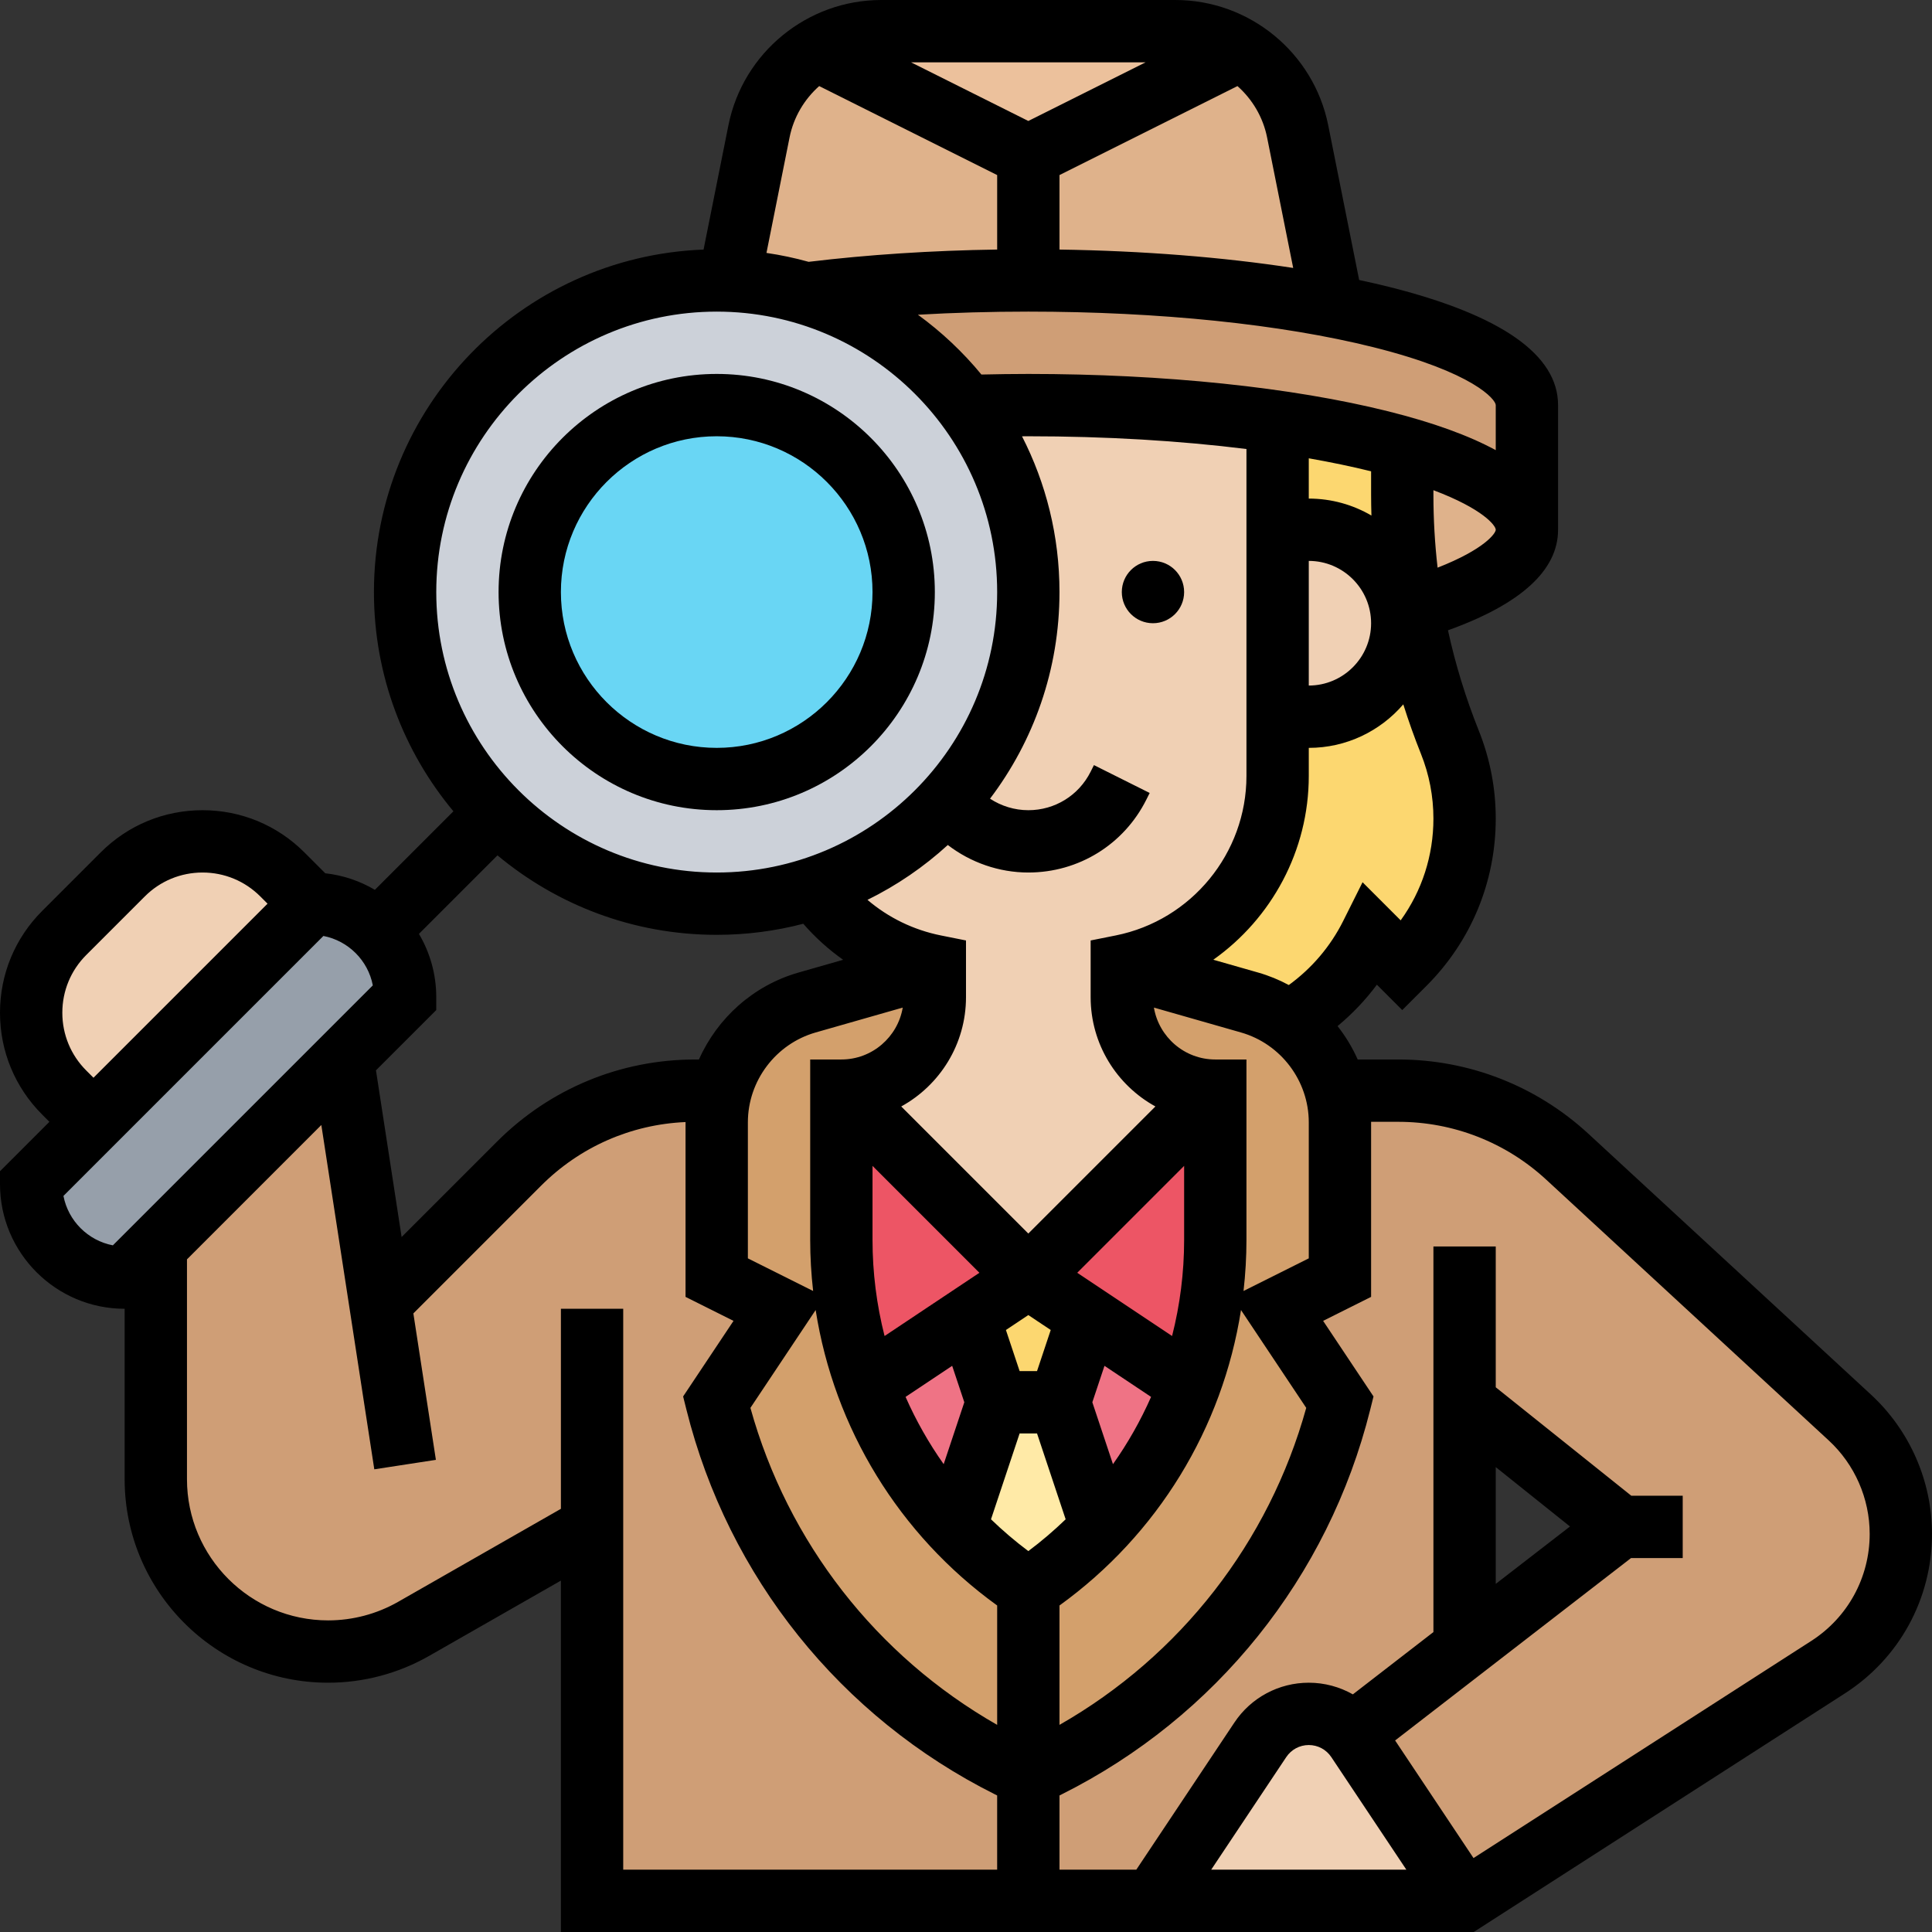
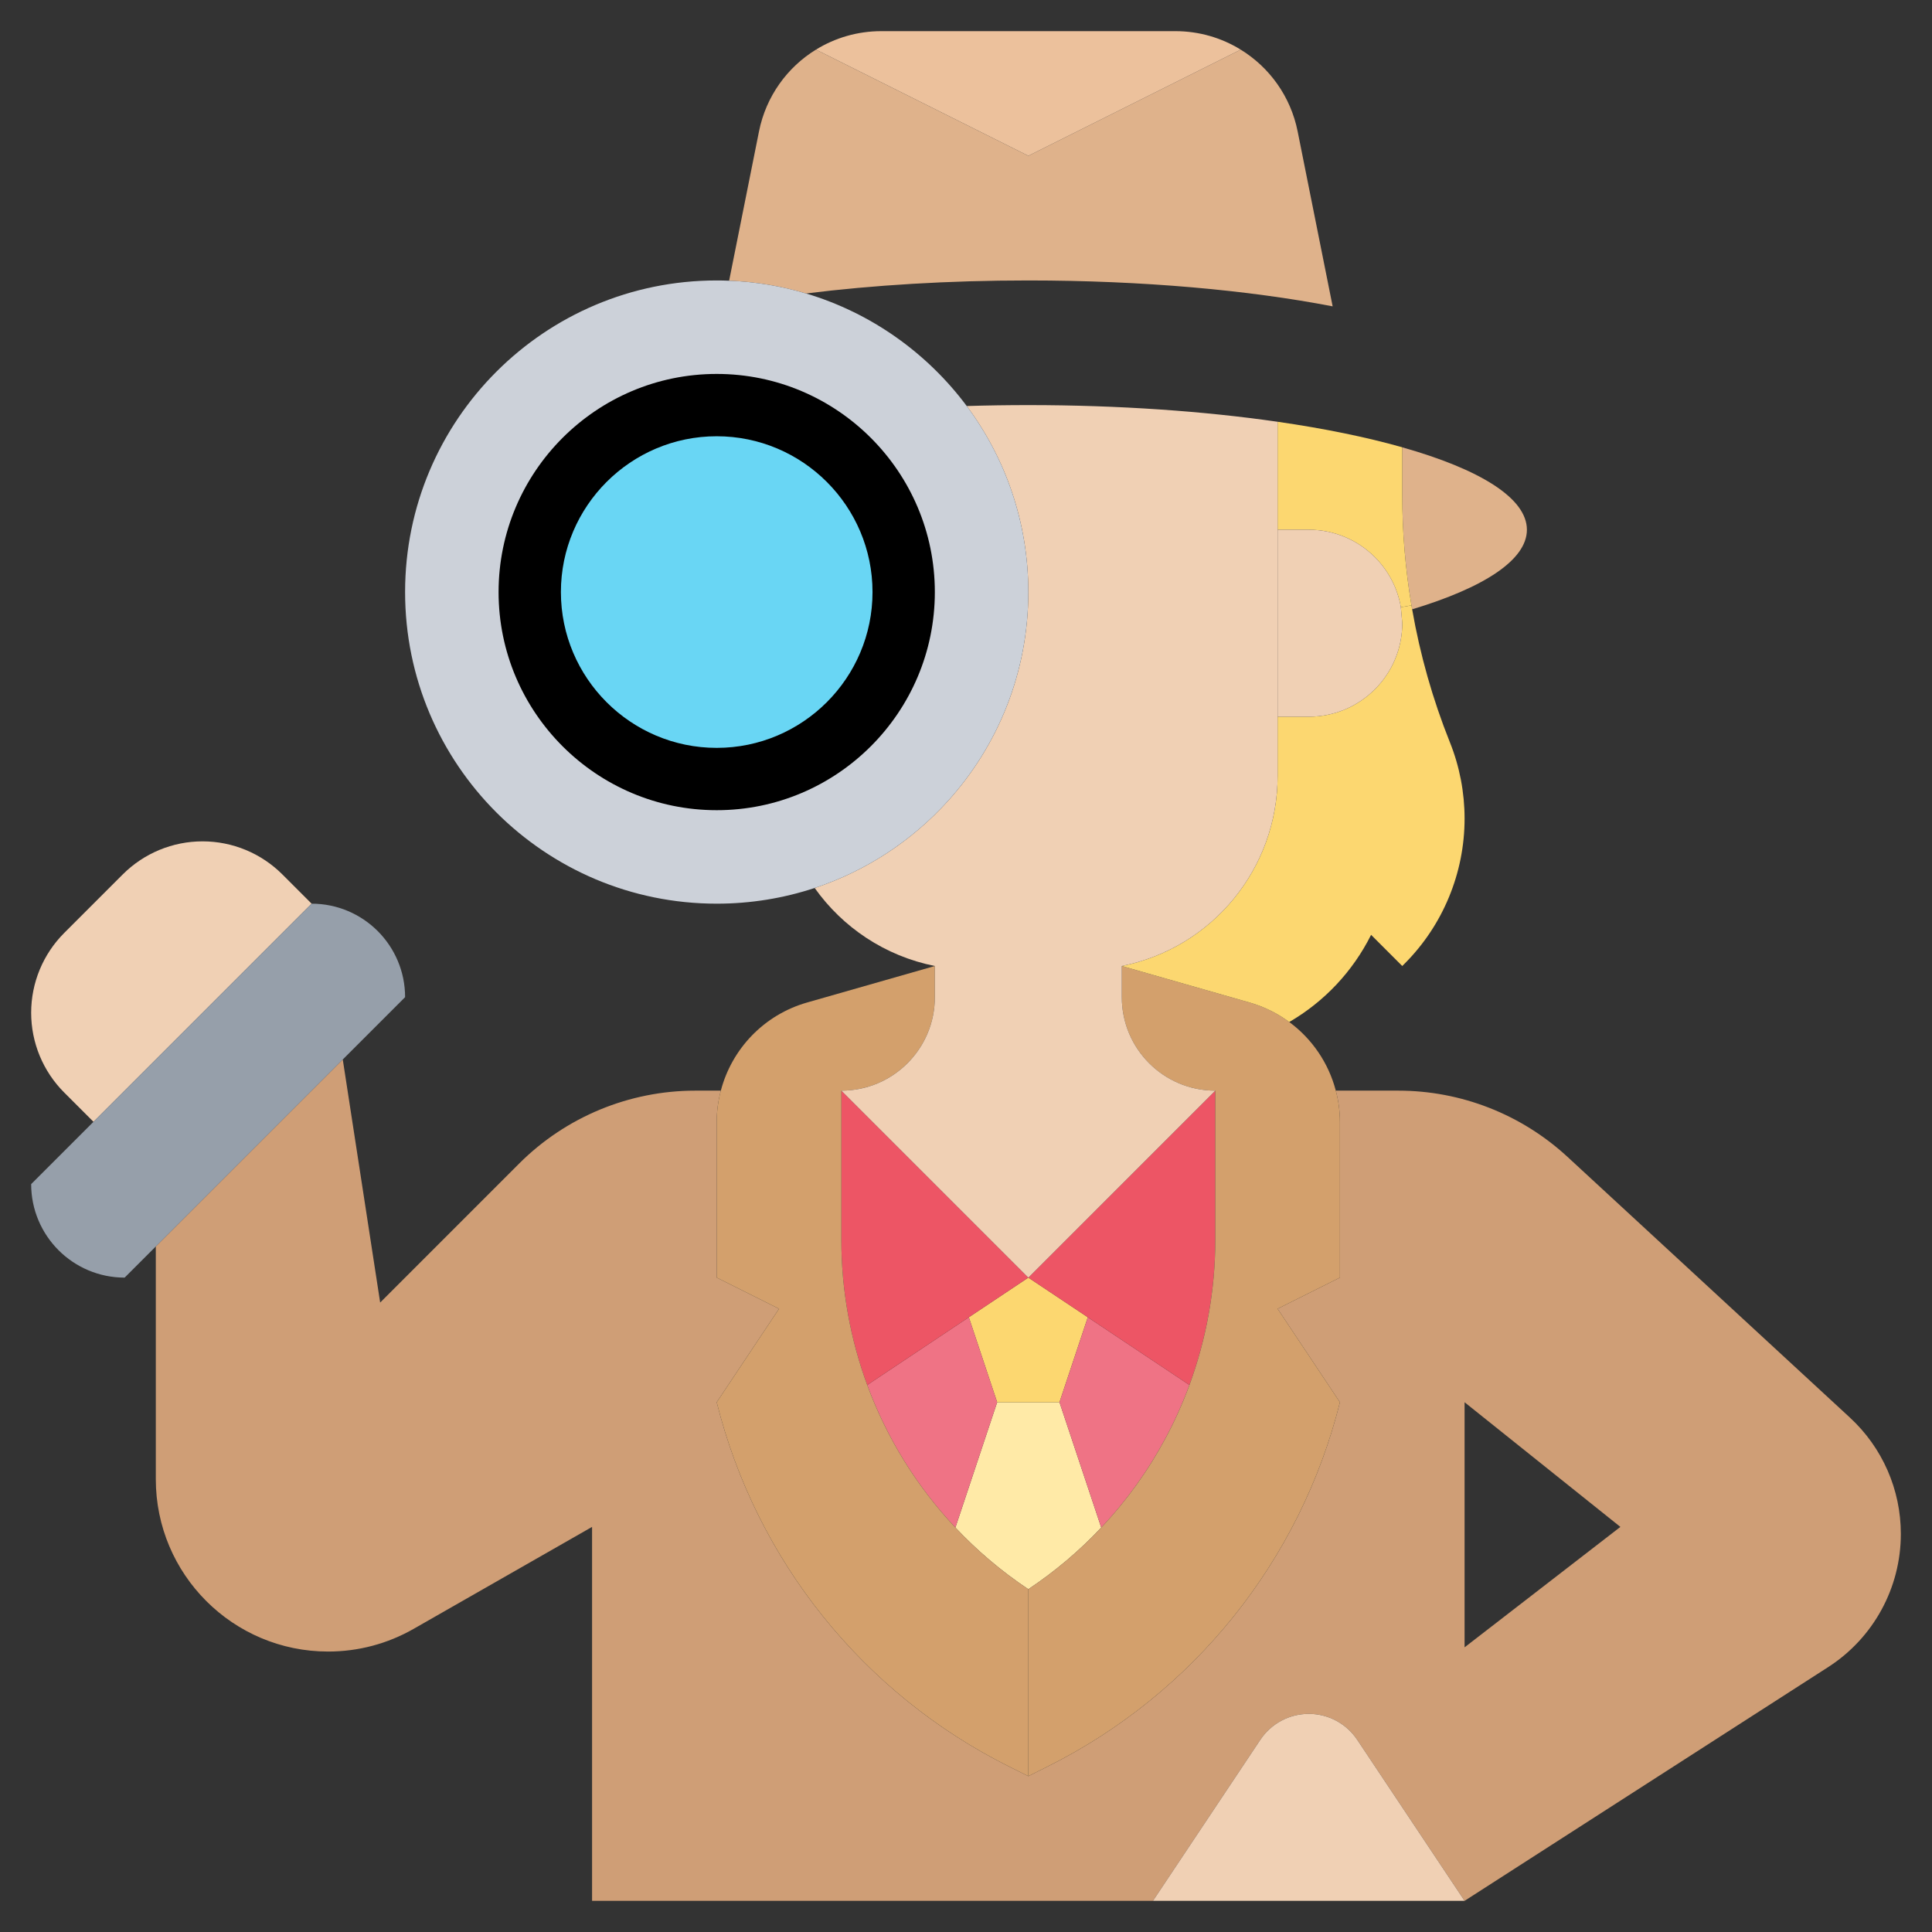
<svg xmlns="http://www.w3.org/2000/svg" id="Line" enable-background="new 0 0 496 496" height="512" viewBox="0 0 496 496" width="512">
  <rect x="0" y="0" width="496" height="496" fill="#333333" stroke="none" />
  <g>
    <g>
      <g>
        <path d="m272 360 10.72 32.17c-5.55 5.91-11.82 11.23-18.72 15.83-6.9-4.6-13.16-9.92-18.72-15.83l10.72-32.17z" fill="#ffeaa7" />
      </g>
      <g>
        <path d="m279.27 338.18-7.27 21.82h-16l-7.27-21.82 15.27-10.18z" fill="#fcd770" />
      </g>
      <g>
        <path d="m279.27 338.18 26.09 17.39c-1.72 4.68-3.76 9.22-6.11 13.6-4.45 8.33-10 16.07-16.53 23l-10.72-32.17z" fill="#ef7385" />
      </g>
      <g>
        <path d="m248.73 338.18 7.27 21.82-10.72 32.17c-9.96-10.58-17.64-23.04-22.64-36.6z" fill="#ef7385" />
      </g>
      <g>
        <path d="m312 280v38.31c0 12.9-2.31 25.49-6.64 37.26l-26.09-17.39-15.27-10.18z" fill="#ed5565" />
      </g>
      <g>
        <path d="m264 328-15.27 10.18-26.09 17.39c-4.33-11.77-6.64-24.36-6.64-37.26v-38.31z" fill="#ed5565" />
      </g>
      <g>
        <path d="m484.59 377.49c-2.23-5.09-5.5-9.71-9.67-13.56l-72.53-66.96c-11.83-10.91-27.32-16.97-43.41-16.97h-16.03-.01c.7 2.61 1.06 5.34 1.06 8.14v39.86l-16 8 16 24c-5.08 20.31-14.47 39-27.27 54.96s-29.01 29.18-47.74 38.54l-4.99 2.5-4.99-2.5c-18.73-9.36-34.94-22.58-47.74-38.54s-22.19-34.65-27.27-54.96l16-24-16-8v-39.86c0-2.8.36-5.53 1.06-8.14h-.01-6.54c-16.97 0-33.25 6.74-45.26 18.75l-35.65 35.65-9.6-62.4-48 48v59.75c0 24.44 19.81 44.25 44.25 44.25 3.85 0 7.67-.5 11.36-1.48s7.25-2.44 10.59-4.35l45.8-26.17v96h112 32l27.56-41.34c1.38-2.08 3.24-3.74 5.38-4.89s4.56-1.77 7.06-1.77c4.35 0 8.45 1.89 11.27 5.13.42.48.81.99 1.17 1.53l27.56 41.34 93.33-60c11.64-7.48 18.67-20.36 18.67-34.2 0-5.68-1.18-11.22-3.41-16.31zm-108.59 45.43v-62.92l40 32z" fill="#cf9e76" />
      </g>
      <g>
        <path d="m344 288.14v39.86l-16 8 16 24c-5.08 20.31-14.47 39-27.27 54.96s-29.01 29.18-47.74 38.54l-4.99 2.5v-48c6.9-4.6 13.17-9.92 18.72-15.83 6.53-6.93 12.08-14.67 16.53-23 2.35-4.38 4.39-8.92 6.11-13.6 4.33-11.77 6.64-24.36 6.64-37.26v-38.31c-13.25 0-24-10.75-24-24v-8l32.79 9.37c3.75 1.07 7.19 2.79 10.2 5.01 5.85 4.31 10.1 10.53 11.95 17.62.7 2.61 1.06 5.34 1.06 8.14z" fill="#d3a06c" />
      </g>
      <g>
        <path d="m264 408v48l-4.99-2.5c-18.73-9.36-34.94-22.58-47.74-38.54s-22.19-34.65-27.27-54.96l16-24-16-8v-39.86c0-2.8.36-5.53 1.06-8.14 2.81-10.74 11.1-19.48 22.15-22.63l32.79-9.37v8c0 13.25-10.75 24-24 24v38.31c0 12.9 2.31 25.49 6.64 37.26 5 13.56 12.68 26.02 22.64 36.6 5.56 5.91 11.82 11.23 18.72 15.83z" fill="#d3a06c" />
      </g>
      <g>
        <path d="m392 136c0 7.76-11.06 14.88-29.46 20.43-.06-.34-.12-.68-.18-1.02-1.56-9.34-2.36-18.82-2.36-28.34v-12.23c19.91 5.63 32 13.04 32 21.16z" fill="#dfb28b" />
      </g>
      <g>
        <path d="m333.14 33.72 8.99 44.93c-21.62-4.17-48.72-6.65-78.13-6.65-20.49 0-39.86 1.2-57.04 3.34v.01c-6.3-1.89-12.92-3.02-19.77-3.28v-.01l7.67-38.34c1.8-8.98 7.25-16.45 14.62-20.98l54.52 27.26 54.52-27.26c7.37 4.53 12.82 12 14.62 20.98z" fill="#dfb28b" />
      </g>
      <g>
-         <path d="m392 104v32c0-8.12-12.09-15.53-32-21.16v-.01c-9.15-2.59-19.95-4.81-32-6.55-18.83-2.72-40.69-4.28-64-4.28-5.35 0-10.63.08-15.81.24-10.16-13.62-24.55-23.91-41.23-28.89v-.01c17.18-2.14 36.55-3.34 57.04-3.34 29.41 0 56.51 2.48 78.13 6.65 30.33 5.85 49.87 15.03 49.87 25.35z" fill="#cf9e76" />
-       </g>
+         </g>
      <g>
        <path d="m318.52 12.74-54.52 27.26-54.52-27.26c4.9-3.02 10.65-4.74 16.75-4.74h75.54c6.1 0 11.85 1.72 16.75 4.74z" fill="#ecc19c" />
      </g>
      <g>
        <path d="m362.54 156.43c2.03 11.66 5.27 23.1 9.69 34.14 1.25 3.11 2.19 6.33 2.82 9.61s.95 6.62.95 9.98c0 6.99-1.39 13.84-4.02 20.18-2.62 6.34-6.48 12.16-11.43 17.11l-.55.55-8-8c-2.34 4.68-5.34 8.97-8.88 12.74s-7.62 7.02-12.13 9.64c-3.01-2.22-6.45-3.94-10.2-5.01l-32.79-9.37c11.63-2.32 21.63-8.59 28.72-17.24 7.1-8.66 11.28-19.69 11.28-31.55v-15.21h8c13.25 0 24-10.75 24-24l-.36-4.11 2.72-.48c.06.34.12.68.18 1.02z" fill="#fcd770" />
      </g>
      <g>
        <path d="m362.36 155.41-2.72.48c-.85-4.98-3.25-9.43-6.67-12.86-4.35-4.34-10.35-7.03-16.97-7.03h-8v-27.72c12.05 1.74 22.85 3.96 32 6.55v.01 12.23c0 9.52.8 19 2.36 28.34z" fill="#fcd770" />
      </g>
      <g>
        <path d="m348.44 446.66 27.56 41.34h-80l27.56-41.34c1.38-2.08 3.24-3.74 5.38-4.89s4.56-1.77 7.06-1.77c4.35 0 8.45 1.89 11.27 5.13.42.48.81.99 1.17 1.53z" fill="#f0d0b4" />
      </g>
      <g>
        <path d="m359.64 155.89.36 4.11c0 13.25-10.75 24-24 24h-8v-48h8c6.62 0 12.62 2.69 16.97 7.03 3.42 3.43 5.82 7.88 6.67 12.86z" fill="#f0d0b4" />
      </g>
      <g>
        <path d="m243.32 205.68c12.85-14.19 20.68-33.02 20.68-53.68 0-17.9-5.88-34.43-15.81-47.76 5.18-.16 10.46-.24 15.81-.24 23.31 0 45.17 1.56 64 4.28v27.72 48 15.21c0 11.86-4.18 22.89-11.28 31.55-7.09 8.65-17.09 14.92-28.72 17.24v8c0 13.25 10.75 24 24 24l-48 48-48-48c13.25 0 24-10.75 24-24v-8c-12.84-2.57-23.7-9.95-30.85-20.03 13.27-4.39 24.99-12.16 34.17-22.29z" fill="#f0d0b4" />
      </g>
      <g>
        <path d="m80 232-56 56-7.51-7.51c-2.72-2.72-4.84-5.92-6.29-9.41-1.44-3.48-2.2-7.24-2.2-11.08 0-7.68 3.05-15.05 8.49-20.49l15.02-15.02c2.72-2.72 5.92-4.84 9.41-6.29 3.48-1.44 7.24-2.2 11.08-2.2 7.68 0 15.05 3.05 20.49 8.49z" fill="#f0d0b4" />
      </g>
      <g>
        <path d="m104 256-16 16-48 48-8 8c-6.62 0-12.62-2.69-16.97-7.03-4.34-4.35-7.03-10.35-7.03-16.97l16-16 56-56c6.62 0 12.62 2.69 16.97 7.03 4.34 4.35 7.03 10.35 7.03 16.97z" fill="#969faa" />
      </g>
      <g>
        <path d="m243.32 205.68c-9.18 10.13-20.9 17.9-34.17 22.29-7.91 2.61-16.36 4.03-25.15 4.03-22.09 0-42.09-8.96-56.57-23.43-14.47-14.48-23.43-34.48-23.43-56.57 0-44.18 35.82-80 80-80 1.07 0 2.13.02 3.19.07 6.85.26 13.47 1.39 19.77 3.28 16.68 4.98 31.07 15.27 41.23 28.89 9.93 13.33 15.81 29.86 15.81 47.76 0 20.66-7.83 39.49-20.68 53.68z" fill="#ccd1d9" />
      </g>
      <g>
        <circle cx="184" cy="152" fill="#69d6f4" r="48" />
      </g>
    </g>
    <g>
      <path d="m184 208c30.878 0 56-25.122 56-56s-25.122-56-56-56-56 25.122-56 56 25.122 56 56 56zm0-96c22.056 0 40 17.944 40 40s-17.944 40-40 40-40-17.944-40-40 17.944-40 40-40z" />
-       <circle cx="296" cy="152" r="8" />
-       <path d="m480.345 358.047-72.532-66.953c-13.338-12.313-30.682-19.094-48.836-19.094h-10.416c-1.363-3.067-3.104-5.945-5.169-8.571 3.776-3.133 7.17-6.691 10.095-10.629l6.513 6.513 6.211-6.211c11.472-11.471 17.789-26.723 17.789-42.946 0-7.761-1.461-15.35-4.344-22.557-3.366-8.415-6.008-17.025-7.921-25.783 18.76-6.744 28.265-15.411 28.265-25.816v-32c0-12.94-14.652-23.164-43.55-30.389-2.423-.606-4.944-1.177-7.514-1.729l-7.945-39.728c-3.728-18.631-20.224-32.154-39.225-32.154h-75.532c-19.001 0-35.497 13.523-39.224 32.155l-6.383 31.916c-46.966 1.779-84.627 40.535-84.627 87.929 0 21.387 7.672 41.015 20.405 56.281l-20.163 20.163c-3.811-2.255-8.125-3.743-12.732-4.248l-5.368-5.368c-6.983-6.982-16.267-10.828-26.142-10.828s-19.159 3.846-26.142 10.829l-15.029 15.029c-6.983 6.983-10.829 16.267-10.829 26.142s3.846 19.159 10.829 26.142l1.858 1.858-12.687 12.687v3.313c0 17.645 14.355 32 32 32v43.751c0 28.81 23.439 52.249 52.249 52.249 9.077 0 18.041-2.38 25.923-6.884l33.828-19.331v90.215h234.35l95.304-61.267c13.992-8.995 22.346-24.296 22.346-40.931 0-13.54-5.706-26.572-15.655-35.755zm-300.907-86.047h-.929c-19.232 0-37.313 7.489-50.912 21.088l-24.492 24.492-6.583-42.79 15.478-15.477v-3.313c0-5.926-1.625-11.477-4.444-16.242l20.163-20.163c15.266 12.733 34.894 20.405 56.281 20.405 7.675 0 15.123-.99 22.226-2.845 3.05 3.506 6.485 6.605 10.233 9.251l-11.447 3.271c-11.624 3.32-20.856 11.707-25.574 22.323zm63.891-55.066c5.872 4.508 13.15 7.066 20.671 7.066 12.919 0 24.534-7.178 30.31-18.732l.845-1.689-14.31-7.157-.845 1.69c-3.05 6.1-9.181 9.889-16 9.889-3.52 0-6.941-1.059-9.832-2.956 11.185-14.761 17.832-33.14 17.832-53.045 0-14.389-3.472-27.983-9.622-39.988.541-.001 1.082-.012 1.622-.012 19.8 0 38.853 1.138 56 3.274v83.934c0 19.836-14.118 37.057-33.569 40.947l-6.431 1.286v14.559c0 12.077 6.725 22.612 16.628 28.059l-32.628 32.628-32.628-32.627c9.903-5.448 16.628-15.983 16.628-28.06v-14.559l-6.431-1.286c-7.049-1.41-13.505-4.572-18.864-9.138 7.543-3.71 14.482-8.466 20.624-14.083zm108.757-84.58c-4.73-2.762-10.224-4.354-16.086-4.354v-10.34c5.643.992 11.001 2.104 16 3.338v6.076c0 1.764.035 3.523.086 5.28zm-16.086 11.646c8.822 0 16 7.178 16 16s-7.178 16-16 16zm-72 254.209c-3.387-2.532-6.58-5.264-9.583-8.163l7.349-22.046h4.468l7.349 22.047c-3.003 2.899-6.196 5.63-9.583 8.162zm-12.557-71.452-24.35 16.233c-2.027-7.967-3.093-16.245-3.093-24.679v-18.998zm14.791 25.243h-4.468l-3.517-10.551 5.751-3.834 5.751 3.834zm-21.784-1.352 3.117 9.352-5.298 15.894c-3.832-5.42-7.107-11.205-9.783-17.271zm41.281 25.247-5.298-15.895 3.117-9.352 11.964 7.976c-2.676 6.065-5.951 11.851-9.783 17.271zm18.269-57.584c0 8.434-1.067 16.712-3.093 24.679l-24.35-16.233 27.443-27.444zm-112-30.173c0-10.659 7.158-20.148 17.407-23.077l22.351-6.386c-1.279 7.551-7.849 13.325-15.758 13.325h-8v46.311c0 4.417.262 8.794.752 13.121l-16.752-8.376zm17.4 48.184c4.749 30.328 21.378 57.649 46.6 75.852v30.649c-31.007-17.693-53.773-46.871-63.347-81.381zm62.6 75.852c25.222-18.203 41.851-45.523 46.6-75.852l16.747 25.12c-9.574 34.51-32.339 63.688-63.347 81.381zm47.248-80.742c.49-4.327.752-8.705.752-13.121v-46.311h-8c-7.909 0-14.479-5.774-15.758-13.325l22.351 6.386c10.249 2.928 17.407 12.418 17.407 23.077v34.918zm40.345-95.153-9.785-9.785-4.964 9.928c-3.286 6.572-8.08 12.178-13.971 16.464-2.474-1.332-5.11-2.417-7.885-3.21l-11.498-3.285c14.949-10.58 24.51-27.992 24.51-47.183v-7.208c9.696 0 18.391-4.34 24.264-11.173 1.35 4.278 2.858 8.519 4.536 12.714 2.123 5.308 3.2 10.898 3.2 16.615 0 9.509-2.946 18.564-8.407 26.123zm9.477-90.543c-.707-6.169-1.07-12.394-1.07-18.661v-1.23c12.783 4.822 16 9.102 16 10.156 0 .918-2.898 5.018-14.93 9.735zm14.93-41.736v11.566c-6.945-3.774-16.131-7.099-27.55-9.954-24.792-6.198-57.625-9.612-92.45-9.612-4.021 0-8.046.062-12.042.153-4.76-5.781-10.244-10.943-16.308-15.355 9.204-.528 18.672-.798 28.35-.798 33.555 0 65.01 3.244 88.569 9.134 25.838 6.459 31.431 13.475 31.431 14.866zm-120-72.944-30.112-15.056h60.224zm67.999 37.733c-18.083-2.774-38.563-4.397-59.999-4.721v-19.124l45.692-22.846c3.798 3.376 6.557 7.939 7.608 13.195zm-129.299-33.496c1.051-5.256 3.81-9.818 7.608-13.195l45.692 22.846v19.118c-16.89.253-33.124 1.315-48.401 3.156-3.525-.983-7.139-1.75-10.826-2.288zm-18.7 44.707c39.701 0 72 32.299 72 72s-32.299 72-72 72-72-32.299-72-72 32.299-72 72-72zm-161.858 194.829c-3.961-3.961-6.142-9.227-6.142-14.829s2.181-10.868 6.142-14.829l15.029-15.029c3.961-3.961 9.227-6.142 14.829-6.142s10.868 2.181 14.829 6.142l1.858 1.858-44.687 44.687zm6.832 44.884c-6.4-1.23-11.457-6.286-12.687-12.687l66.739-66.739c6.4 1.23 11.457 6.286 12.687 12.687zm115.026 16.287v51.357l-41.766 23.866c-5.469 3.126-11.688 4.777-17.985 4.777-19.988 0-36.249-16.261-36.249-36.249v-56.438l34.494-34.494 13.599 88.397 15.813-2.433-5.784-37.593 32.788-32.788c9.984-9.983 23.074-15.727 37.09-16.341 0 .026-.002.051-.002.077v44.807l12.317 6.158-12.937 19.404.858 3.434c10.735 42.941 39.598 78.922 79.188 98.717l.573.286v19.056h-96v-144zm217.052 144h-50.104l19.271-28.906c1.291-1.937 3.453-3.094 5.781-3.094s4.49 1.157 5.781 3.094zm103.949-58.726-86.709 55.742-20.126-30.19 60.566-46.826h13.268v-16h-13.194l-34.806-27.845v-36.155h-16v98.999l-20.682 15.991c-3.398-1.927-7.28-2.99-11.318-2.99-7.69 0-14.828 3.82-19.094 10.219l-25.187 37.781h-19.719v-19.056l.573-.286c39.59-19.795 68.453-55.776 79.188-98.717l.858-3.434-12.937-19.404 12.318-6.159v-44.807c0-.046-.003-.092-.003-.138h6.98c14.12 0 27.609 5.274 37.983 14.851l72.532 66.953c6.678 6.164 10.508 14.911 10.508 23.999 0 11.165-5.607 21.435-14.999 27.472zm-81.001-44.629 19.06 15.248-19.06 14.736z" />
    </g>
  </g>
</svg>